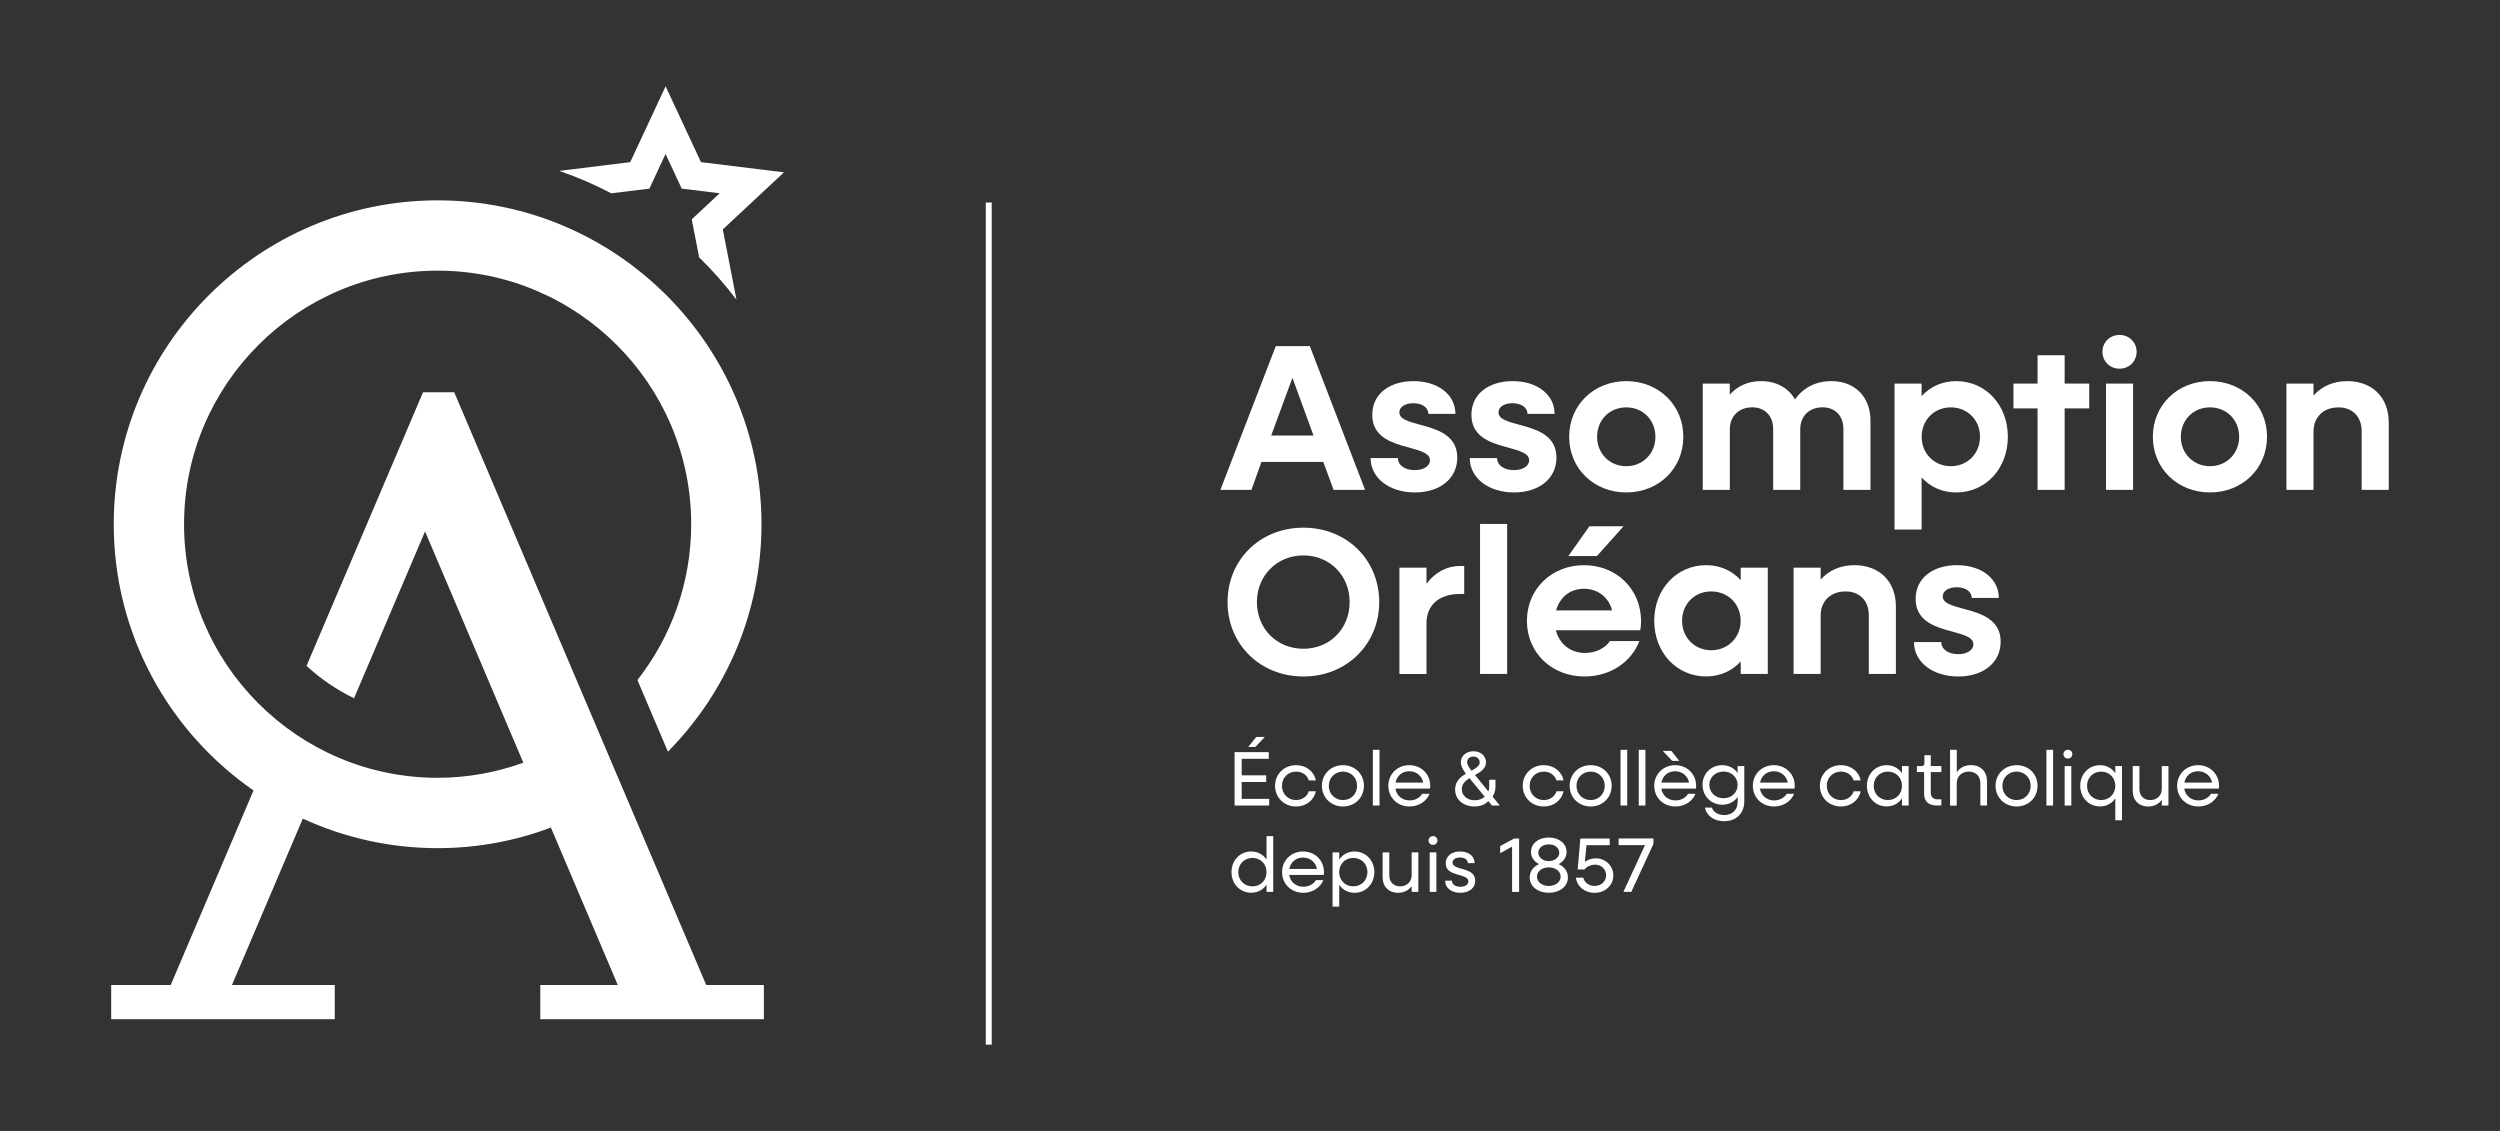
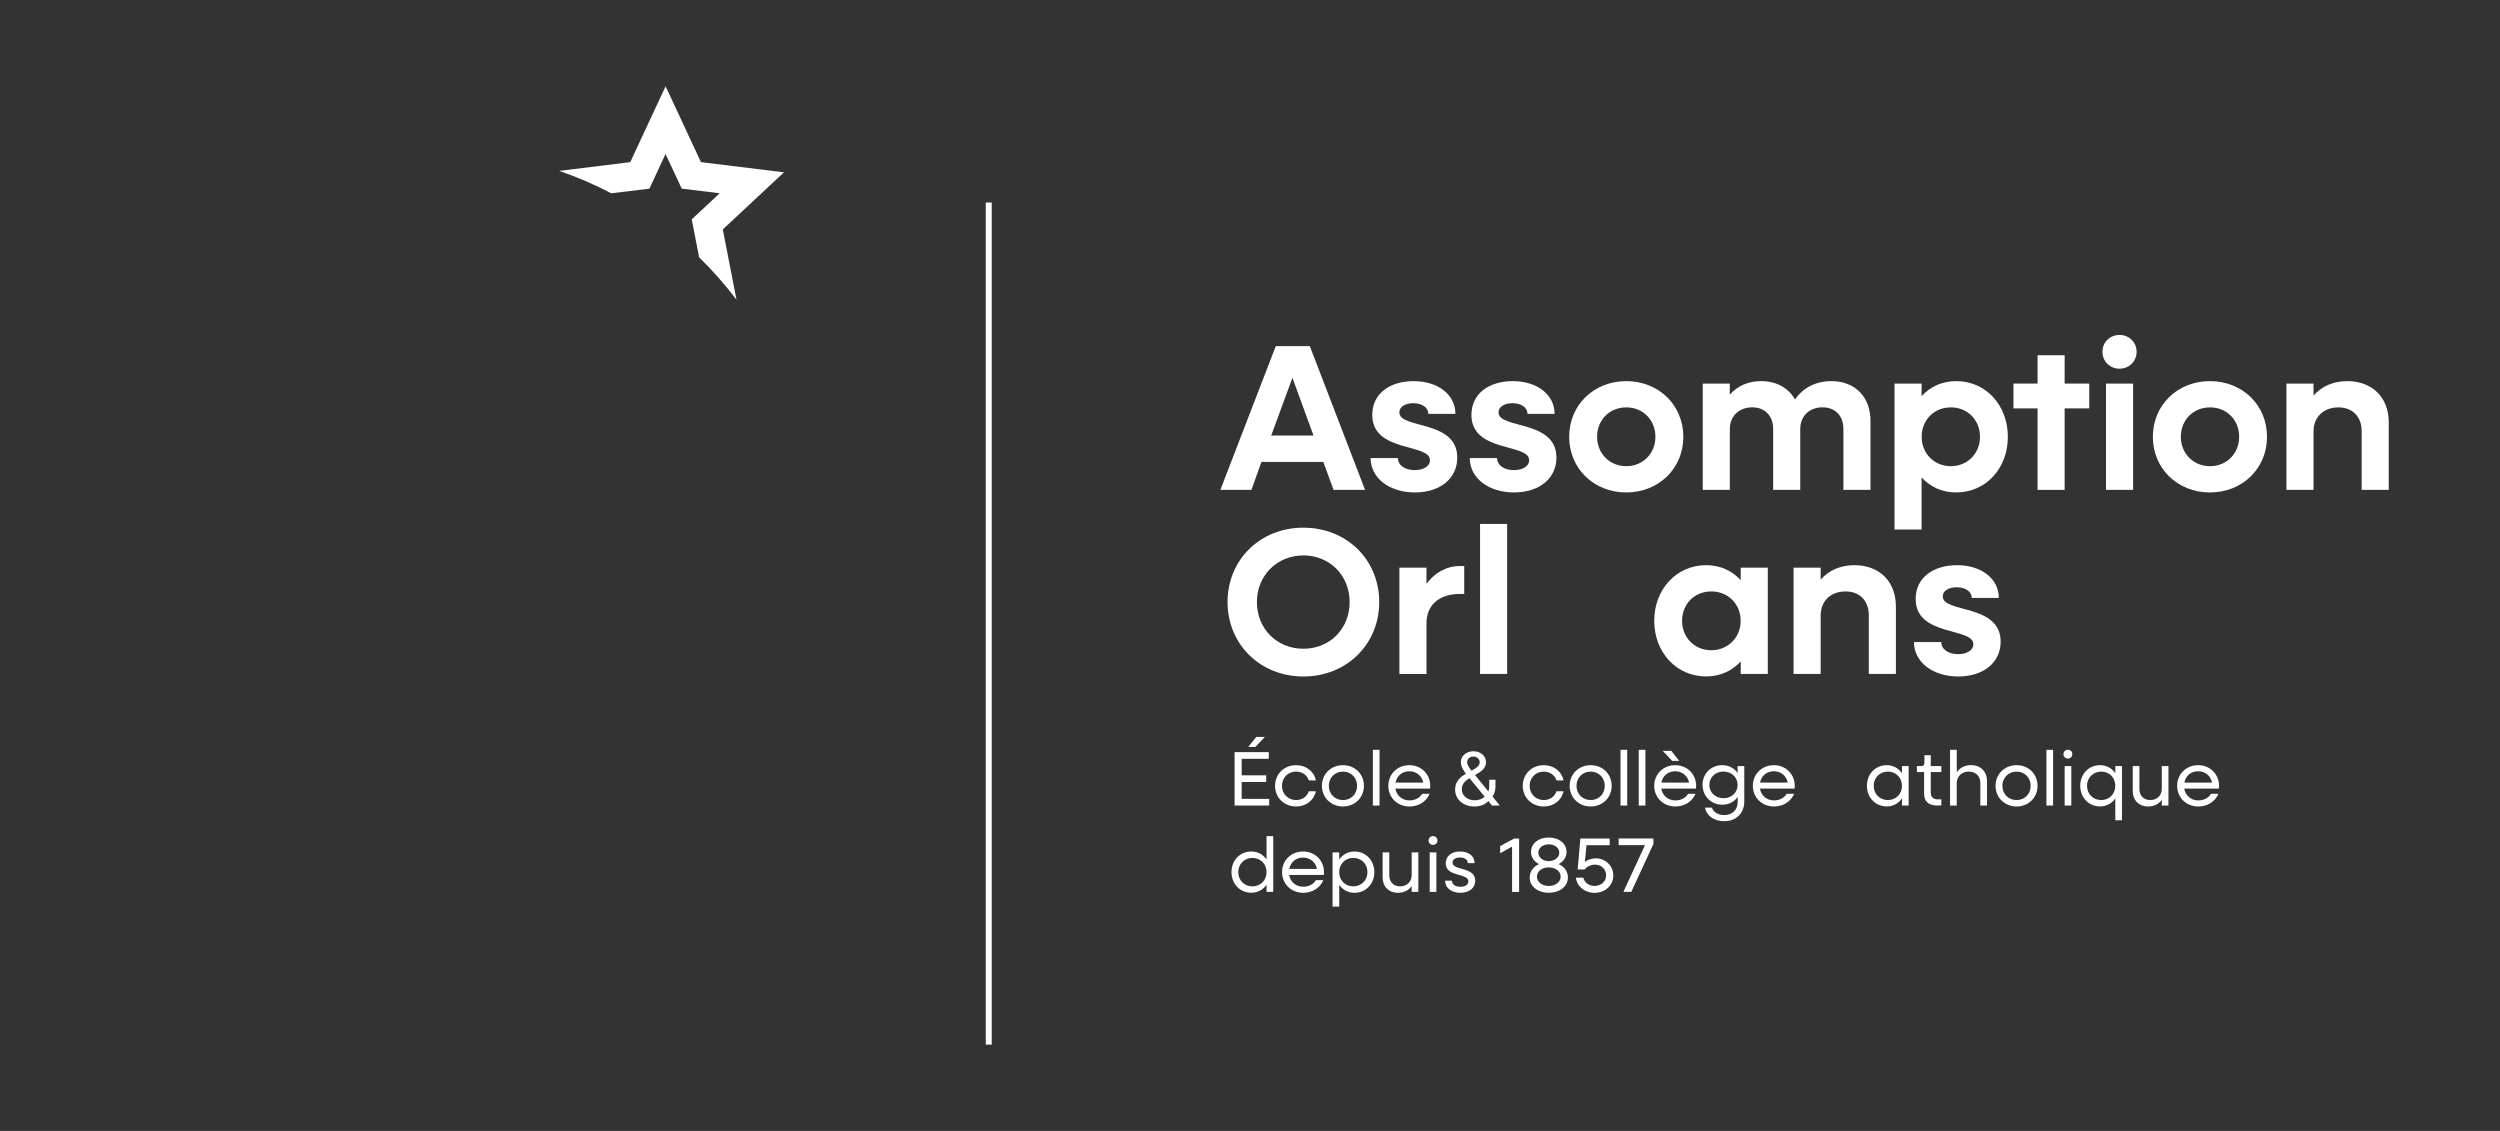
<svg xmlns="http://www.w3.org/2000/svg" id="Calque_1" data-name="Calque 1" viewBox="0 0 420 190">
  <rect x="0" y="0" width="420" height="190" fill="#333333" stroke="none" />
  <defs>
    <style>
      .cls-1 {
        fill: #fff;
      }
    </style>
  </defs>
  <path class="cls-1" d="M102.8,32.54l-.08-.07,6.38-.78,2.71-5.82,2.72,5.82,6.38.78-4.7,4.38,1.23,6.31-.14-.08c2.32,2.26,4.47,4.68,6.43,7.27l-2.3-11.81,10.28-9.59-13.95-1.71-5.94-12.74-5.94,12.74-11.94,1.47c3.07,1.05,6.04,2.33,8.87,3.83Z" />
  <rect class="cls-1" x="165.61" y="34.02" width="1" height="141.48" />
-   <path class="cls-1" d="M118.64,165.47l-42.33-99.57h-5.24s-19.57,45.96-19.57,45.96c2.36,2.19,5.05,4.03,7.98,5.44l11.93-28.02,16.51,38.85c-4.5,1.63-9.34,2.54-14.4,2.54-23.49,0-42.6-19.11-42.6-42.6s19.11-42.6,42.6-42.6c23.49,0,42.6,19.11,42.6,42.6,0,9.87-3.38,18.95-9.03,26.18l5.12,12.03c9.71-9.83,15.72-23.33,15.72-38.21,0-30-24.41-54.41-54.41-54.41s-54.41,24.41-54.41,54.41c0,18.52,9.3,34.89,23.48,44.73l-13.91,32.68h-10s0,5.75,0,5.75h37.56s0-5.75,0-5.75h-17.27s11.9-27.95,11.9-27.95c6.9,3.17,14.57,4.96,22.65,4.96,6.69,0,13.1-1.23,19.03-3.46l11.24,26.45h-13.02s0,5.75,0,5.75h37.56s0-5.75,0-5.75h-9.71Z" />
  <g>
    <g>
      <path class="cls-1" d="M214.34,58.15h5.71l9.28,24.15h-5.29l-1.72-4.69h-10.4l-1.68,4.69h-5.22l9.31-24.15ZM220.67,73.17l-3.54-9.7-3.57,9.7h7.11Z" />
      <path class="cls-1" d="M230.26,76.95h4.59c0,1.23,1.19,2.03,2.83,2.03,1.51,0,2.56-.7,2.56-1.65,0-2.91-9.7-1.23-9.7-7.63,0-3.61,3.01-5.67,6.93-5.67,4.17,0,7.04,2.31,7.04,5.5h-4.55c0-1.05-1.02-1.79-2.52-1.79-1.4,0-2.35.63-2.35,1.54,0,2.84,9.73,1.19,9.73,7.6,0,3.5-2.87,5.85-7.14,5.85s-7.42-2.42-7.42-5.78Z" />
      <path class="cls-1" d="M246.92,76.95h4.59c0,1.23,1.19,2.03,2.83,2.03,1.51,0,2.56-.7,2.56-1.65,0-2.91-9.7-1.23-9.7-7.63,0-3.61,3.01-5.67,6.93-5.67,4.17,0,7.04,2.31,7.04,5.5h-4.55c0-1.05-1.02-1.79-2.52-1.79-1.4,0-2.35.63-2.35,1.54,0,2.84,9.73,1.19,9.73,7.6,0,3.5-2.87,5.85-7.14,5.85s-7.42-2.42-7.42-5.78Z" />
      <path class="cls-1" d="M263.62,73.38c0-5.32,4.13-9.35,9.59-9.35s9.59,4.03,9.59,9.35-4.13,9.35-9.59,9.35-9.59-4.03-9.59-9.35ZM278.11,73.38c0-2.8-2.07-4.94-4.9-4.94s-4.9,2.14-4.9,4.94,2.1,4.94,4.9,4.94,4.9-2.14,4.9-4.94Z" />
      <path class="cls-1" d="M286.05,64.45h4.55v1.86c1.33-1.51,3.12-2.28,5.29-2.28,2.56,0,4.59,1.16,5.67,3.08,1.4-2,3.5-3.08,6.13-3.08,3.92,0,6.55,2.63,6.55,6.65v11.62h-4.55v-10.26c0-2.17-1.37-3.61-3.5-3.61-2.24,0-3.75,1.47-3.75,3.68v10.19h-4.55v-10.26c0-2.17-1.4-3.61-3.5-3.61-2.24,0-3.78,1.47-3.78,3.68v10.19h-4.55v-17.85Z" />
      <path class="cls-1" d="M318.28,64.45h4.55v2.1c1.44-1.58,3.43-2.52,5.81-2.52,4.97,0,8.68,4.03,8.68,9.35s-3.71,9.35-8.68,9.35c-2.38,0-4.38-.94-5.81-2.52v8.75h-4.55v-24.5ZM332.64,73.38c0-2.8-2.07-4.94-4.9-4.94s-4.9,2.14-4.9,4.94,2.1,4.94,4.9,4.94,4.9-2.14,4.9-4.94Z" />
      <path class="cls-1" d="M342.31,82.3v-13.69h-4.05v-4.17h4.05v-4.76h4.55v4.76h4.13v4.17h-4.13v13.69" />
      <path class="cls-1" d="M353.21,59.1c0-1.61,1.26-2.83,2.87-2.83s2.87,1.23,2.87,2.83-1.26,2.84-2.87,2.84-2.87-1.23-2.87-2.84ZM353.81,64.45h4.55v17.85h-4.55v-17.85Z" />
      <path class="cls-1" d="M361.68,73.38c0-5.32,4.13-9.35,9.59-9.35s9.59,4.03,9.59,9.35-4.13,9.35-9.59,9.35-9.59-4.03-9.59-9.35ZM376.18,73.38c0-2.8-2.07-4.94-4.9-4.94s-4.9,2.14-4.9,4.94,2.1,4.94,4.9,4.94,4.9-2.14,4.9-4.94Z" />
      <path class="cls-1" d="M384.12,64.45h4.55v2c1.4-1.58,3.36-2.42,5.67-2.42,4.2,0,6.97,2.73,6.97,6.93v11.34h-4.55v-9.87c0-2.42-1.54-3.99-3.89-3.99-2.52,0-4.2,1.61-4.2,4.06v9.8h-4.55v-17.85Z" />
    </g>
    <g>
      <path class="cls-1" d="M206.23,101.15c0-7.11,5.46-12.5,12.74-12.5s12.74,5.39,12.74,12.5-5.5,12.5-12.74,12.5-12.74-5.39-12.74-12.5ZM226.74,101.15c0-4.48-3.36-7.84-7.77-7.84s-7.81,3.36-7.81,7.84,3.36,7.84,7.81,7.84,7.77-3.36,7.77-7.84Z" />
      <path class="cls-1" d="M235.1,95.37h4.55v2.7c1.4-1.85,3.33-2.98,5.67-2.98h.67v4.69h-.67c-3.64,0-5.67,1.93-5.67,4.94v8.51h-4.55v-17.85Z" />
      <path class="cls-1" d="M248.65,88.02h4.55v25.2h-4.55v-25.2Z" />
-       <path class="cls-1" d="M256.52,104.3c0-5.32,4.13-9.35,9.59-9.35s9.59,4.03,9.59,9.42c0,.49-.04,1.05-.14,1.51h-14.18c.6,2.31,2.45,3.82,4.9,3.82,1.86,0,3.4-.84,4.2-2h4.94c-1.37,3.54-4.9,5.95-9.24,5.95-5.53,0-9.66-4.03-9.66-9.35ZM261.42,102.55h9.42c-.56-2.17-2.38-3.64-4.73-3.64s-4.06,1.44-4.69,3.64ZM267.02,88.41h5.74l-4.48,5.01h-4.8l3.54-5.01Z" />
      <path class="cls-1" d="M277.91,104.3c0-5.32,3.75-9.35,8.72-9.35,2.38,0,4.38.95,5.81,2.52v-2.1h4.55v17.85h-4.55v-2.1c-1.44,1.58-3.43,2.52-5.81,2.52-4.97,0-8.72-4.03-8.72-9.35ZM292.43,104.3c0-2.8-2.1-4.94-4.94-4.94s-4.9,2.14-4.9,4.94,2.1,4.94,4.9,4.94,4.94-2.14,4.94-4.94Z" />
      <path class="cls-1" d="M301.32,95.37h4.55v2c1.4-1.58,3.36-2.42,5.67-2.42,4.2,0,6.97,2.73,6.97,6.93v11.34h-4.55v-9.87c0-2.42-1.54-3.99-3.89-3.99-2.52,0-4.2,1.61-4.2,4.06v9.8h-4.55v-17.85Z" />
      <path class="cls-1" d="M321.55,107.87h4.59c0,1.23,1.19,2.03,2.83,2.03,1.51,0,2.56-.7,2.56-1.65,0-2.91-9.7-1.23-9.7-7.63,0-3.6,3.01-5.67,6.93-5.67,4.17,0,7.04,2.31,7.04,5.5h-4.55c0-1.05-1.02-1.79-2.52-1.79-1.4,0-2.35.63-2.35,1.54,0,2.84,9.73,1.19,9.73,7.6,0,3.5-2.87,5.85-7.14,5.85s-7.42-2.42-7.42-5.78Z" />
    </g>
    <g>
      <path class="cls-1" d="M207.4,126.36h5.75v1.12h-4.55v2.78h4.12v1.12h-4.12v2.83h4.62v1.12h-5.81v-8.97ZM211.06,123.81h1.43l-1.59,1.68h-1.2l1.35-1.68Z" />
      <path class="cls-1" d="M214.21,132.02c0-1.98,1.52-3.47,3.54-3.47,1.68,0,3.02,1.05,3.31,2.56h-1.18c-.27-.88-1.1-1.48-2.13-1.48-1.37,0-2.38,1.03-2.38,2.39s1.01,2.39,2.38,2.39c1.03,0,1.86-.6,2.13-1.48h1.18c-.3,1.51-1.64,2.56-3.31,2.56-2.02,0-3.54-1.5-3.54-3.47Z" />
      <path class="cls-1" d="M222.08,132.02c0-1.98,1.52-3.47,3.54-3.47s3.52,1.5,3.52,3.47-1.52,3.47-3.52,3.47-3.54-1.5-3.54-3.47ZM227.99,132.02c0-1.37-1.01-2.39-2.37-2.39s-2.38,1.03-2.38,2.39,1.01,2.39,2.38,2.39,2.37-1.03,2.37-2.39Z" />
      <path class="cls-1" d="M230.64,125.97h1.12v9.36h-1.12v-9.36Z" />
      <path class="cls-1" d="M233.24,132.02c0-1.98,1.52-3.47,3.52-3.47s3.52,1.5,3.52,3.47c0,.16-.01.33-.03.47h-5.82c.19,1.17,1.13,1.98,2.38,1.98.92,0,1.73-.44,2.11-1.11h1.25c-.52,1.27-1.81,2.13-3.37,2.13-2.04,0-3.56-1.5-3.56-3.47ZM234.45,131.48h4.65c-.2-1.1-1.13-1.91-2.34-1.91s-2.09.78-2.31,1.91Z" />
-       <path class="cls-1" d="M244.46,132.64c0-1.35.87-2.11,1.81-2.65-.48-.65-.85-1.29-.85-1.96,0-1.03.92-1.82,2.12-1.82s2.11.78,2.11,1.86c0,1-.83,1.59-1.85,2.13l2.25,2.77c.09-.25.14-.52.14-.81v-1.17h1.05v1.17c0,.64-.19,1.21-.49,1.66l1.22,1.51h-1.31l-.62-.75c-.58.64-1.46.91-2.33.91-1.88,0-3.25-1.18-3.25-2.85ZM247.75,134.45c.66,0,1.25-.22,1.68-.6l-2.56-3.12c-.73.46-1.29,1.01-1.29,1.86,0,1.07.94,1.86,2.17,1.86ZM247.21,129.48c.75-.4,1.38-.81,1.38-1.42,0-.55-.47-.96-1.07-.96s-1.04.4-1.04.94c0,.44.29.87.73,1.44Z" />
+       <path class="cls-1" d="M244.46,132.64c0-1.35.87-2.11,1.81-2.65-.48-.65-.85-1.29-.85-1.96,0-1.03.92-1.82,2.12-1.82s2.11.78,2.11,1.86c0,1-.83,1.59-1.85,2.13l2.25,2.77c.09-.25.14-.52.14-.81v-1.17h1.05v1.17c0,.64-.19,1.21-.49,1.66l1.22,1.51h-1.31l-.62-.75c-.58.64-1.46.91-2.33.91-1.88,0-3.25-1.18-3.25-2.85ZM247.75,134.45c.66,0,1.25-.22,1.68-.6l-2.56-3.12c-.73.46-1.29,1.01-1.29,1.86,0,1.07.94,1.86,2.17,1.86ZM247.21,129.48c.75-.4,1.38-.81,1.38-1.42,0-.55-.47-.96-1.07-.96s-1.04.4-1.04.94c0,.44.29.87.73,1.44" />
      <path class="cls-1" d="M255.82,132.02c0-1.98,1.52-3.47,3.54-3.47,1.68,0,3.02,1.05,3.31,2.56h-1.18c-.27-.88-1.11-1.48-2.13-1.48-1.37,0-2.38,1.03-2.38,2.39s1.01,2.39,2.38,2.39c1.03,0,1.86-.6,2.13-1.48h1.18c-.3,1.51-1.64,2.56-3.31,2.56-2.02,0-3.54-1.5-3.54-3.47Z" />
      <path class="cls-1" d="M263.7,132.02c0-1.98,1.52-3.47,3.54-3.47s3.52,1.5,3.52,3.47-1.52,3.47-3.52,3.47-3.54-1.5-3.54-3.47ZM269.6,132.02c0-1.37-1.01-2.39-2.37-2.39s-2.38,1.03-2.38,2.39,1.01,2.39,2.38,2.39,2.37-1.03,2.37-2.39Z" />
      <path class="cls-1" d="M272.25,125.97h1.12v9.36h-1.12v-9.36Z" />
      <path class="cls-1" d="M275.31,125.97h1.12v9.36h-1.12v-9.36Z" />
      <path class="cls-1" d="M277.91,132.02c0-1.98,1.52-3.47,3.52-3.47s3.52,1.5,3.52,3.47c0,.16-.01.33-.03.47h-5.82c.19,1.17,1.13,1.98,2.38,1.98.92,0,1.73-.44,2.11-1.11h1.25c-.52,1.27-1.81,2.13-3.37,2.13-2.04,0-3.56-1.5-3.56-3.47ZM279.11,131.48h4.65c-.2-1.1-1.13-1.91-2.34-1.91s-2.09.78-2.31,1.91ZM279.34,126.15h1.44l1.34,1.68h-1.18l-1.6-1.68Z" />
      <path class="cls-1" d="M286.02,131.86c0-1.88,1.43-3.31,3.31-3.31,1.12,0,2.03.51,2.59,1.31v-1.16h1.12v5.92c0,2.01-1.34,3.34-3.38,3.34-1.68,0-2.96-.88-3.22-2.28h1.16c.22.75,1.05,1.25,2.08,1.25,1.37,0,2.25-.88,2.25-2.27v-.78c-.56.81-1.47,1.31-2.59,1.31-1.88,0-3.31-1.44-3.31-3.33ZM291.92,131.86c0-1.26-1.01-2.24-2.37-2.24s-2.38.97-2.38,2.24,1.01,2.24,2.38,2.24,2.37-.96,2.37-2.24Z" />
      <path class="cls-1" d="M294.48,132.02c0-1.98,1.52-3.47,3.52-3.47s3.52,1.5,3.52,3.47c0,.16-.01.33-.03.47h-5.82c.2,1.17,1.13,1.98,2.38,1.98.92,0,1.73-.44,2.11-1.11h1.25c-.52,1.27-1.81,2.13-3.37,2.13-2.04,0-3.56-1.5-3.56-3.47ZM295.69,131.48h4.65c-.19-1.1-1.13-1.91-2.34-1.91s-2.09.78-2.31,1.91Z" />
-       <path class="cls-1" d="M305.74,132.02c0-1.98,1.52-3.47,3.54-3.47,1.68,0,3.02,1.05,3.31,2.56h-1.18c-.27-.88-1.11-1.48-2.13-1.48-1.37,0-2.38,1.03-2.38,2.39s1.01,2.39,2.38,2.39c1.03,0,1.86-.6,2.13-1.48h1.18c-.3,1.51-1.64,2.56-3.31,2.56-2.02,0-3.54-1.5-3.54-3.47Z" />
      <path class="cls-1" d="M313.64,132.02c0-1.98,1.42-3.47,3.32-3.47,1.1,0,2.01.52,2.57,1.35v-1.2h1.12v6.63h-1.12v-1.2c-.56.83-1.47,1.35-2.57,1.35-1.9,0-3.32-1.5-3.32-3.47ZM319.53,132.02c0-1.37-1.01-2.39-2.37-2.39s-2.38,1.03-2.38,2.39,1.01,2.39,2.38,2.39,2.37-1.03,2.37-2.39Z" />
      <path class="cls-1" d="M323.25,133.38v-3.67h-1.21v-1.01h.78c.31,0,.48-.17.48-.49v-1.34h1.07v1.83h1.78v1.01h-1.78v3.48c0,.68.43,1.1,1.13,1.1h.65v1.03h-.81c-1.34,0-2.09-.71-2.09-1.95Z" />
      <path class="cls-1" d="M327.62,125.97h1.12v3.77c.52-.77,1.35-1.2,2.39-1.2,1.61,0,2.69,1.07,2.69,2.69v4.1h-1.12v-3.74c0-1.18-.75-1.96-1.94-1.96s-2.03.79-2.03,1.99v3.72h-1.12v-9.36Z" />
      <path class="cls-1" d="M335.25,132.02c0-1.98,1.52-3.47,3.54-3.47s3.52,1.5,3.52,3.47-1.52,3.47-3.52,3.47-3.54-1.5-3.54-3.47ZM341.15,132.02c0-1.37-1.01-2.39-2.37-2.39s-2.38,1.03-2.38,2.39,1.01,2.39,2.38,2.39,2.37-1.03,2.37-2.39Z" />
      <path class="cls-1" d="M343.8,125.97h1.12v9.36h-1.12v-9.36Z" />
      <path class="cls-1" d="M346.66,126.7c0-.42.32-.74.75-.74s.74.33.74.74-.32.74-.74.74-.75-.31-.75-.74ZM346.86,128.7h1.12v6.63h-1.12v-6.63Z" />
      <path class="cls-1" d="M349.48,132.02c0-1.98,1.42-3.47,3.32-3.47,1.1,0,2.01.52,2.57,1.35v-1.2h1.12v9.1h-1.12v-3.67c-.56.83-1.47,1.35-2.57,1.35-1.9,0-3.32-1.5-3.32-3.47ZM355.37,132.02c0-1.37-1.01-2.39-2.37-2.39s-2.38,1.03-2.38,2.39,1.01,2.39,2.38,2.39,2.37-1.03,2.37-2.39Z" />
      <path class="cls-1" d="M358.3,132.87v-4.17h1.12v3.85c0,1.12.71,1.86,1.82,1.86s1.94-.75,1.94-1.89v-3.82h1.12v6.63h-1.12v-.96c-.51.71-1.29,1.12-2.29,1.12-1.55,0-2.59-1.04-2.59-2.61Z" />
      <path class="cls-1" d="M365.76,132.02c0-1.98,1.52-3.47,3.52-3.47s3.52,1.5,3.52,3.47c0,.16-.01.33-.03.47h-5.82c.2,1.17,1.13,1.98,2.38,1.98.92,0,1.73-.44,2.11-1.11h1.25c-.52,1.27-1.81,2.13-3.37,2.13-2.04,0-3.56-1.5-3.56-3.47ZM366.97,131.48h4.65c-.19-1.1-1.13-1.91-2.34-1.91s-2.09.78-2.31,1.91Z" />
      <path class="cls-1" d="M206.89,146.52c0-1.98,1.42-3.47,3.32-3.47,1.1,0,2.01.52,2.57,1.35v-3.93h1.12v9.36h-1.12v-1.2c-.56.83-1.47,1.35-2.57,1.35-1.9,0-3.32-1.5-3.32-3.47ZM212.78,146.52c0-1.37-1.01-2.39-2.37-2.39s-2.38,1.03-2.38,2.39,1.01,2.39,2.38,2.39,2.37-1.03,2.37-2.39Z" />
      <path class="cls-1" d="M215.39,146.52c0-1.98,1.52-3.47,3.52-3.47s3.52,1.5,3.52,3.47c0,.16-.01.33-.03.47h-5.82c.19,1.17,1.13,1.98,2.38,1.98.92,0,1.73-.44,2.11-1.11h1.25c-.52,1.27-1.81,2.13-3.37,2.13-2.04,0-3.56-1.5-3.56-3.47ZM216.6,145.98h4.65c-.2-1.1-1.13-1.91-2.34-1.91s-2.09.78-2.31,1.91Z" />
      <path class="cls-1" d="M223.87,143.2h1.12v1.2c.56-.83,1.47-1.35,2.57-1.35,1.9,0,3.33,1.5,3.33,3.47s-1.43,3.47-3.33,3.47c-1.1,0-2.02-.52-2.57-1.35v3.67h-1.12v-9.1ZM229.73,146.52c0-1.37-1.01-2.39-2.38-2.39s-2.37,1.03-2.37,2.39,1.01,2.39,2.37,2.39,2.38-1.03,2.38-2.39Z" />
      <path class="cls-1" d="M232.28,147.37v-4.17h1.12v3.85c0,1.12.71,1.86,1.82,1.86s1.94-.75,1.94-1.89v-3.82h1.12v6.63h-1.12v-.96c-.51.71-1.29,1.12-2.29,1.12-1.55,0-2.59-1.04-2.59-2.61Z" />
      <path class="cls-1" d="M240,141.2c0-.42.33-.74.75-.74s.74.33.74.74-.32.74-.74.74-.75-.31-.75-.74ZM240.19,143.2h1.12v6.63h-1.12v-6.63Z" />
      <path class="cls-1" d="M242.78,147.95h1.14c0,.62.57,1.03,1.43,1.03.81,0,1.34-.38,1.34-.91,0-1.43-3.81-.68-3.81-3.02,0-1.21.96-2,2.41-2s2.44.78,2.44,1.96h-1.14c0-.57-.52-.95-1.31-.95s-1.25.35-1.25.86c0,1.39,3.81.65,3.81,3.03,0,1.22-.99,2.04-2.5,2.04s-2.56-.82-2.56-2.04Z" />
      <path class="cls-1" d="M254.03,142.23l-2,1.11v-1.2l2.35-1.27h.83v8.97h-1.18v-7.61Z" />
      <path class="cls-1" d="M256.99,147.41c0-1.01.61-1.82,1.57-2.24-.83-.42-1.35-1.14-1.35-2.05,0-1.42,1.27-2.42,2.98-2.42s2.99,1,2.99,2.42c0,.91-.52,1.64-1.34,2.05.96.42,1.57,1.22,1.57,2.24,0,1.5-1.35,2.57-3.22,2.57s-3.2-1.08-3.2-2.57ZM262.19,147.28c0-.9-.86-1.56-2-1.56s-1.98.66-1.98,1.56.86,1.56,1.98,1.56,2-.66,2-1.56ZM261.96,143.25c0-.81-.77-1.4-1.77-1.4s-1.75.6-1.75,1.4.78,1.42,1.75,1.42,1.77-.61,1.77-1.42Z" />
      <path class="cls-1" d="M264.76,147.45h1.23c.2.82.95,1.39,1.9,1.39,1.1,0,1.94-.77,1.94-1.79s-.81-1.79-1.86-1.79c-.7,0-1.42.35-1.76.81h-1.16l.45-5.2h4.93v1.12h-3.9l-.27,2.82c.42-.35,1.12-.61,1.82-.61,1.65,0,2.96,1.25,2.96,2.89s-1.37,2.91-3.16,2.91c-1.65,0-2.94-1.07-3.13-2.54Z" />
      <path class="cls-1" d="M276.36,141.98h-4.43v-1.12h5.85v.92l-3.72,8.05h-1.33l3.63-7.85Z" />
    </g>
  </g>
</svg>